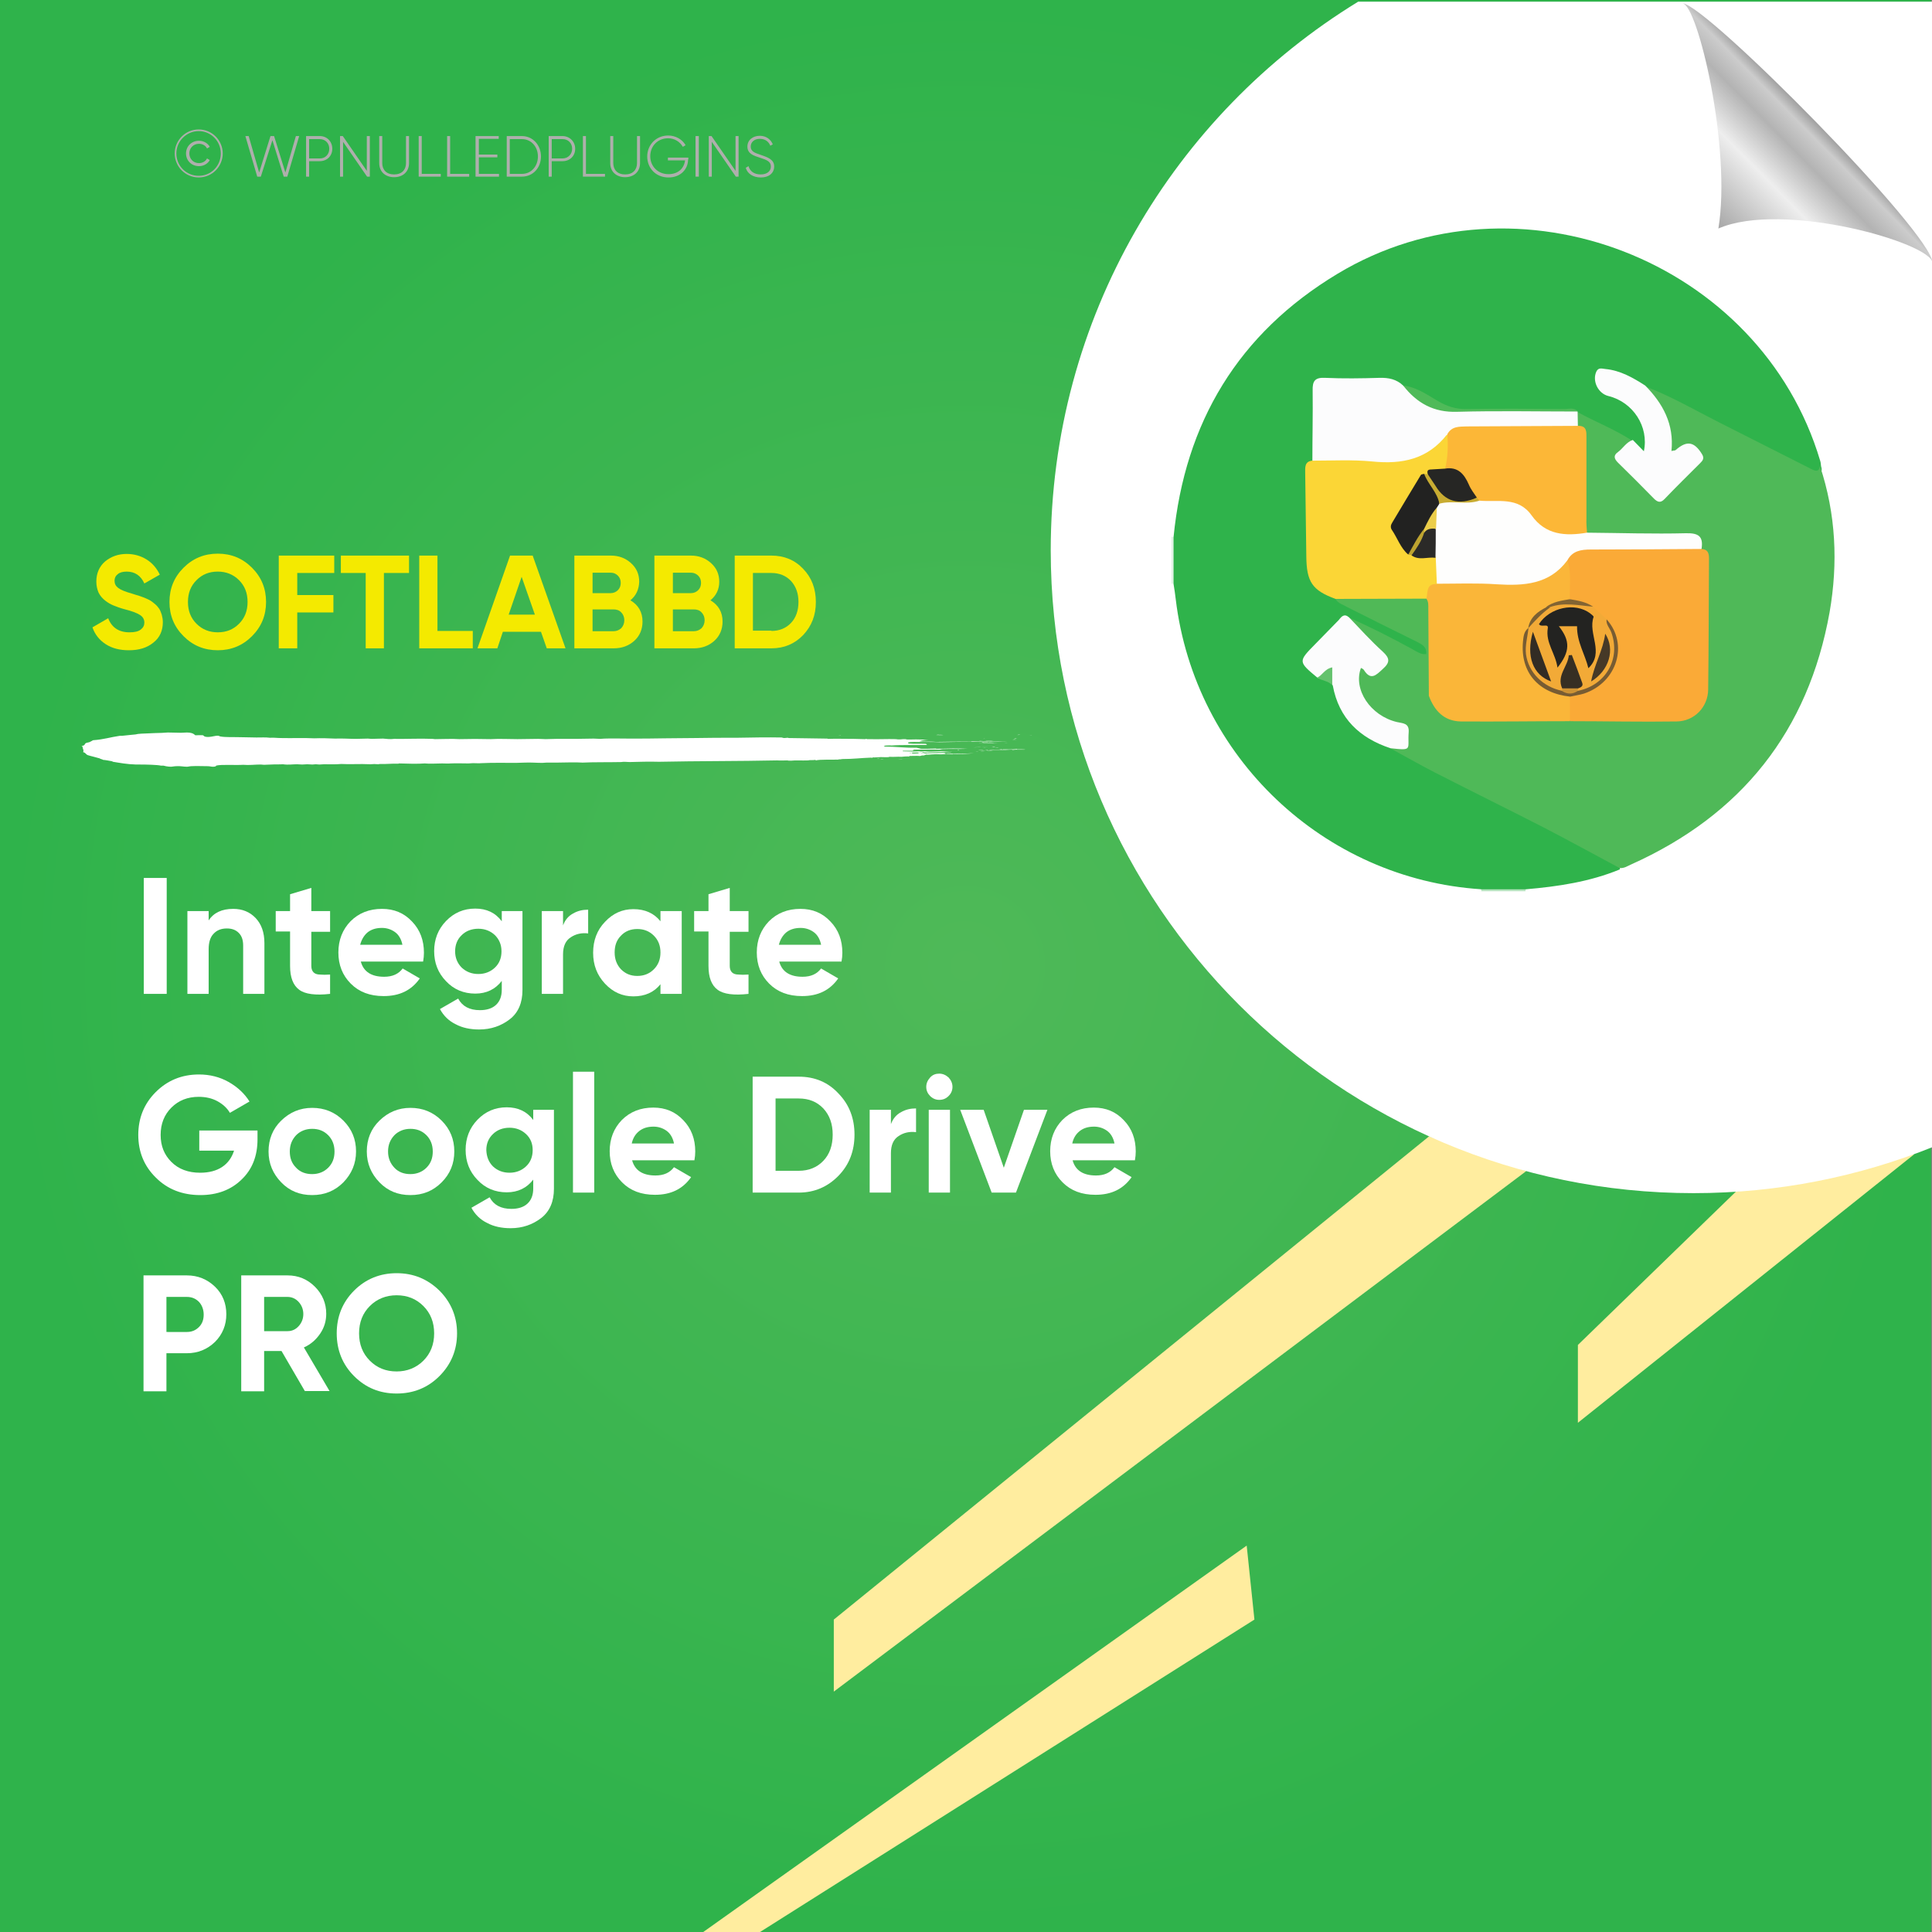
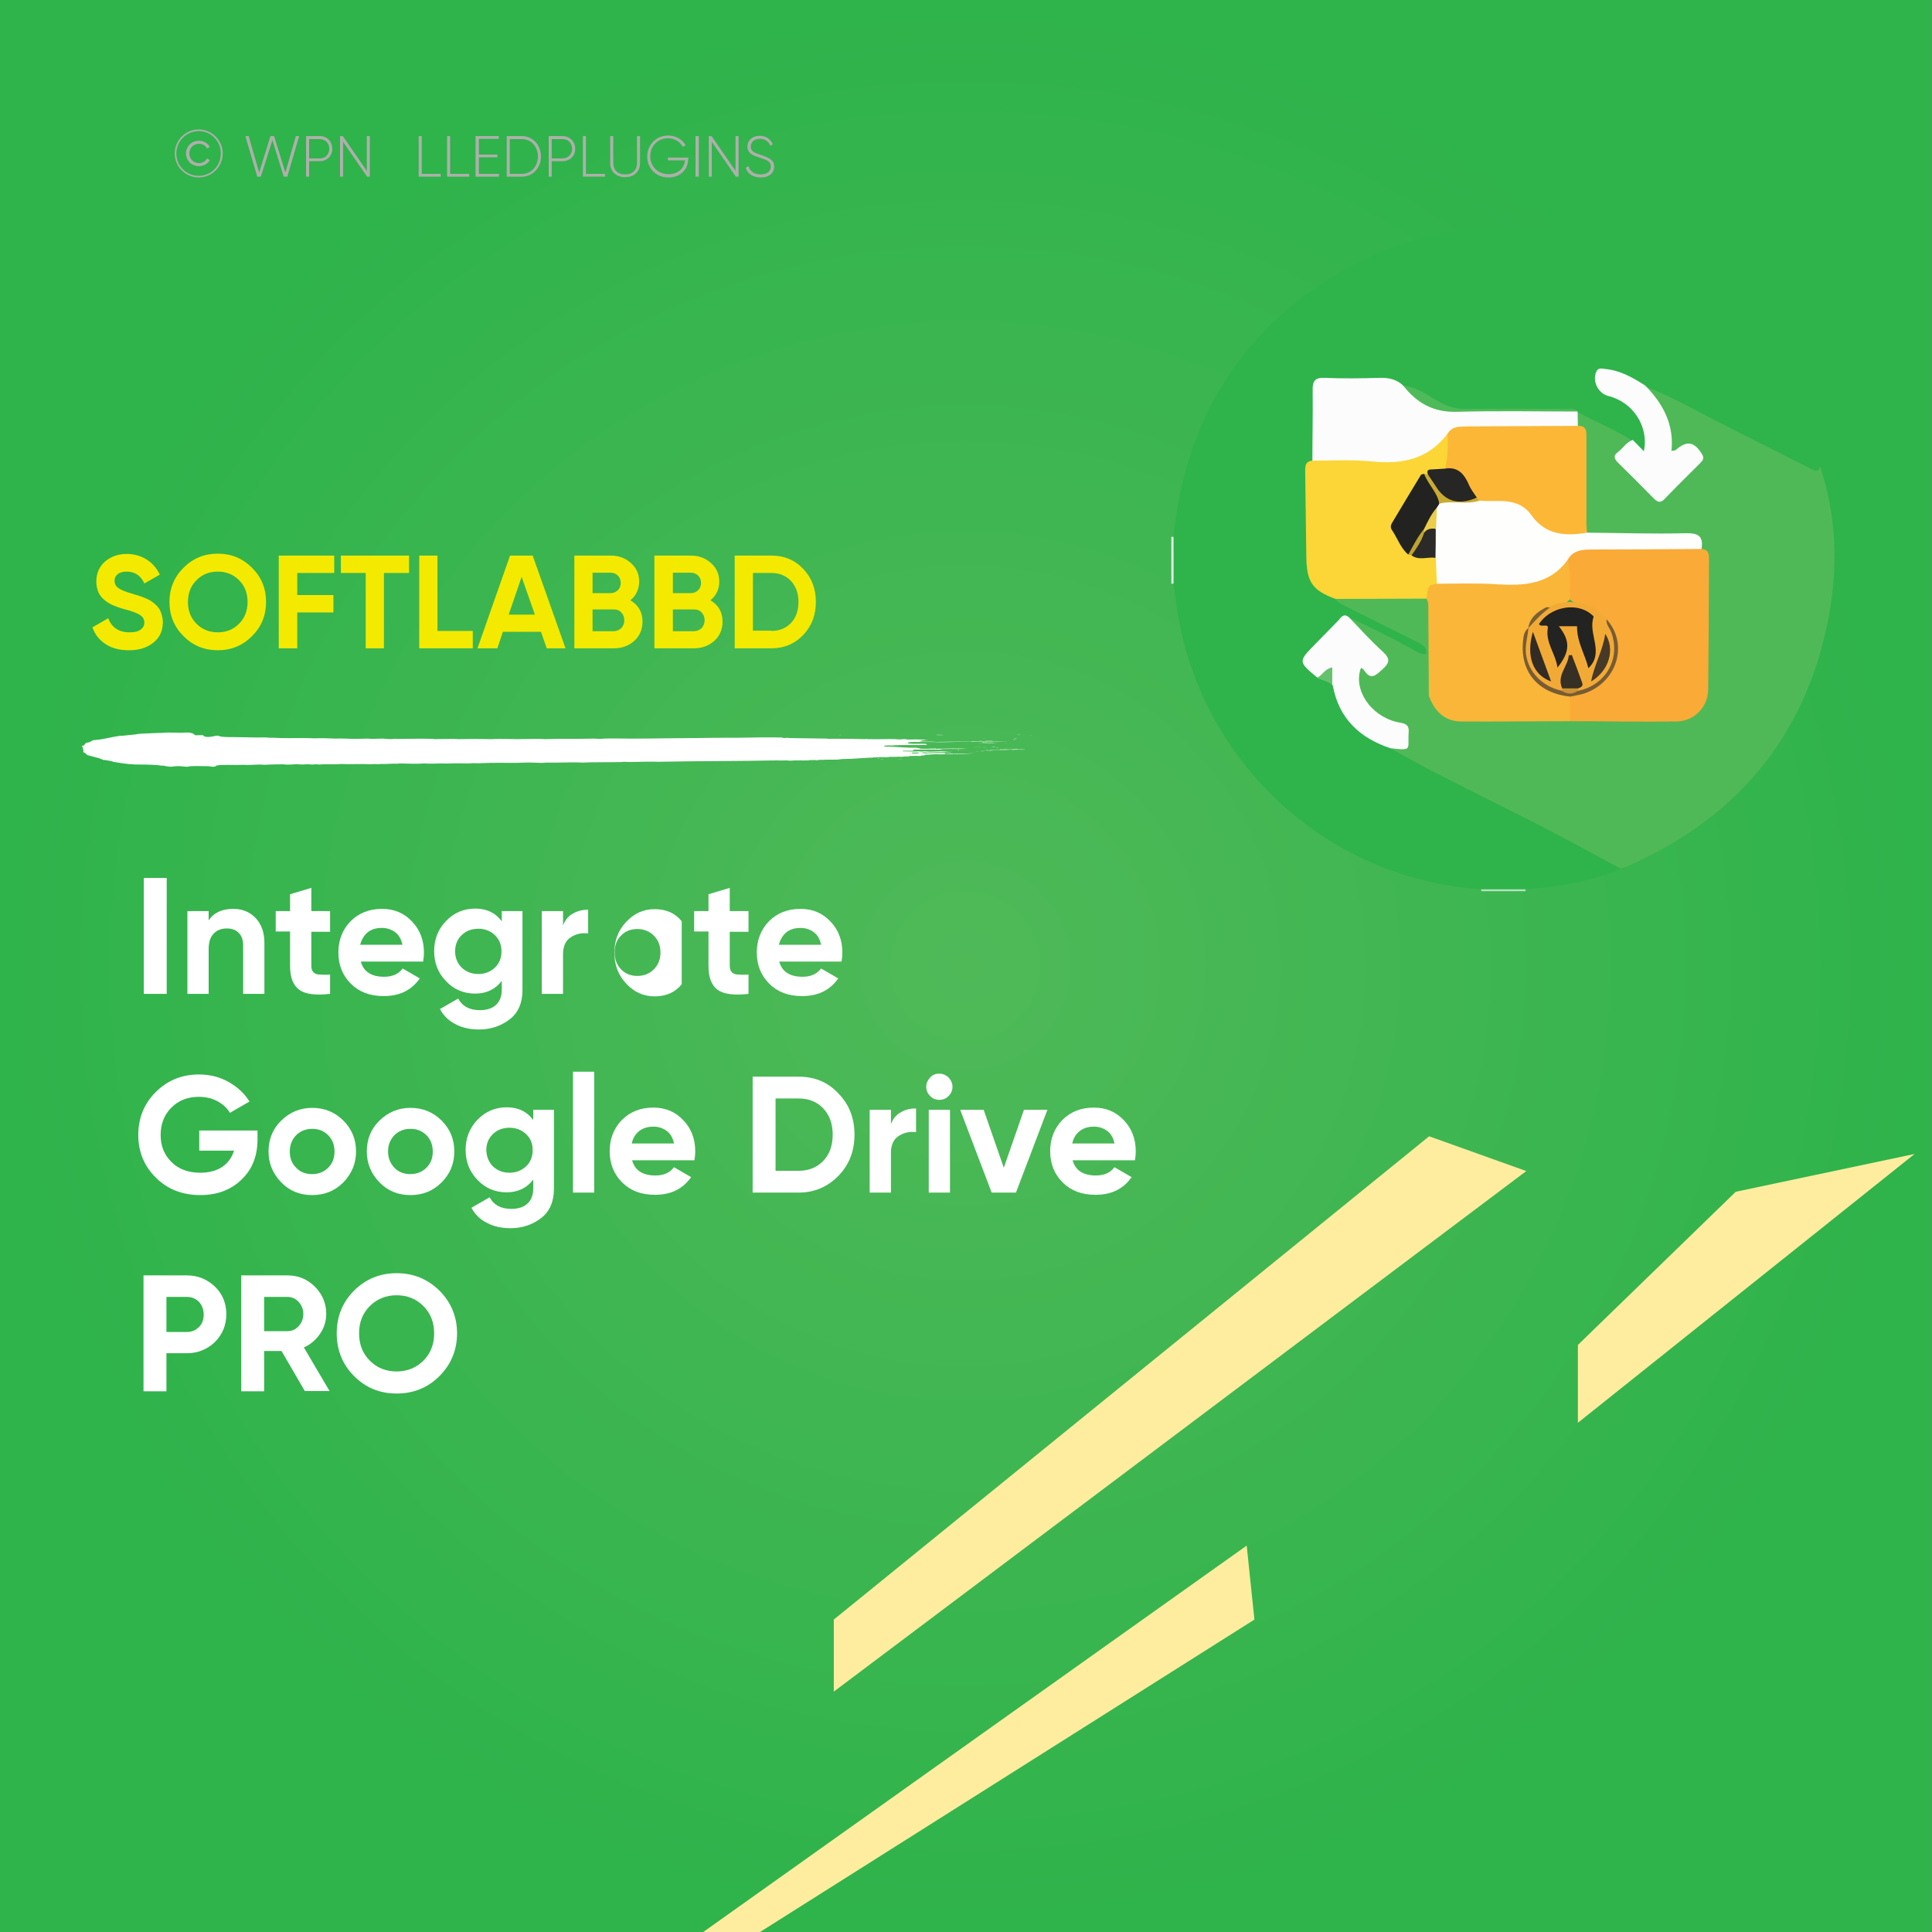
<svg xmlns="http://www.w3.org/2000/svg" version="1.1" id="Layer_1" x="0px" y="0px" viewBox="0 0 700 700" style="enable-background:new 0 0 700 700;" xml:space="preserve">
  <rect x="0" y="0" width="700" height="700" fill="#808080" stroke="none" />
  <style type="text/css">
	.st0{fill:url(#SVGID_1_);}
	.st1{fill:#FFED9F;}
	.st2{fill:#FFFFFF;}
	.st3{fill:none;}
	.st4{fill:#AEAFAC;}
	.st5{fill-rule:evenodd;clip-rule:evenodd;fill:#FFFFFF;}
	.st6{fill:url(#path4572_00000023258476466301652830000008930526400352342674_);}
	.st7{fill:#F4EA00;}
	.st8{fill:#E2F4E6;}
	.st9{fill:#B4E3BD;}
	.st10{fill:#2FB34B;}
	.st11{fill:#4FB958;}
	.st12{fill:#FBD636;}
	.st13{fill:#FCFCFD;}
	.st14{fill:#50B957;}
	.st15{fill:#4FBA59;}
	.st16{fill:#64C26D;}
	.st17{fill:#FAAA37;}
	.st18{fill:#FAB639;}
	.st19{fill:#FEFEFD;}
	.st20{fill:#FCB737;}
	.st21{fill:#222221;}
	.st22{fill:#262624;}
	.st23{fill:#2B2A28;}
	.st24{fill:#C8AC32;}
	.st25{fill:#BEA430;}
	.st26{fill:#F2AA37;}
	.st27{fill:#775C33;}
	.st28{fill:#826433;}
	.st29{fill:#7A6033;}
	.st30{fill:#EBCD4A;}
	.st31{fill:#232321;}
	.st32{fill:#362F23;}
	.st33{fill:#322C24;}
	.st34{fill:#463927;}
	.st35{fill:#CD9334;}
</style>
  <radialGradient id="SVGID_1_" cx="349.7" cy="150" r="350" gradientTransform="matrix(1 0 0 1 0 200)" gradientUnits="userSpaceOnUse">
    <stop offset="0" style="stop-color:#4FB958" />
    <stop offset="0.994" style="stop-color:#2FB34B" />
  </radialGradient>
  <rect x="-0.3" class="st0" width="700" height="700" />
  <g>
    <polygon class="st1" points="628.9,431.8 571.7,487.3 571.7,515.5 693.7,418.1  " />
    <polygon class="st1" points="517.8,411.7 302.1,586.8 302.1,612.9 553,424.3  " />
    <polygon class="st1" points="451.7,560 253.4,701 273.8,701 454.5,586.8  " />
  </g>
-   <path class="st2" d="M700.5,0.6H492.1c-66.8,40.9-111.4,114.6-111.4,198.8c0,128.6,104.3,232.9,232.9,232.9c30.7,0,60-6,86.9-16.8  V0.6z" />
  <g>
    <rect x="55.8" y="47.2" class="st3" width="304.9" height="46.6" />
    <path class="st4" d="M63.3,55.6c0-4.8,3.9-8.7,8.7-8.7s8.7,3.9,8.7,8.7s-3.9,8.7-8.7,8.7S63.3,60.4,63.3,55.6z M80,55.6   c0-4.5-3.6-8.1-8-8.1s-8.1,3.6-8.1,8.1s3.6,8.1,8.1,8.1S80,60.1,80,55.6z M67.4,55.6c0-2.6,2-4.6,4.7-4.6c1.7,0,3.2,0.9,3.9,2.2   l-1,0.6c-0.5-1.1-1.7-1.7-2.9-1.7c-2.1,0-3.5,1.6-3.5,3.5s1.4,3.5,3.5,3.5c1.2,0,2.4-0.6,2.9-1.7l1,0.6c-0.7,1.3-2.2,2.2-3.9,2.2   C69.4,60.2,67.4,58.2,67.4,55.6z" />
    <path class="st4" d="M88.9,49.3h1.2l3.8,13.2L98,49.3h1.3l4.1,13.2l3.8-13.2h1.2L104.1,64h-1.3l-4.1-13.2L94.5,64h-1.3L88.9,49.3z" />
    <path class="st4" d="M120.4,53.9c0,2.6-1.9,4.5-4.6,4.5H112V64h-1.1V49.3h5C118.5,49.3,120.4,51.3,120.4,53.9z M119.3,53.9   c0-2-1.4-3.5-3.5-3.5H112v7h3.9C117.9,57.4,119.3,55.9,119.3,53.9z" />
    <path class="st4" d="M134,49.3V64h-1l-8.7-12.6V64h-1.1V49.3h1l8.7,12.6V49.3H134z" />
-     <path class="st4" d="M137.4,59.1v-9.8h1.1v9.8c0,2.4,1.5,4.1,4.3,4.1s4.3-1.7,4.3-4.1v-9.8h1.1v9.8c0,3.1-2.2,5.1-5.4,5.1   S137.4,62.2,137.4,59.1z" />
    <path class="st4" d="M159.7,63v1h-8V49.3h1.1V63H159.7z" />
    <path class="st4" d="M170,63v1h-8V49.3h1.1V63H170z" />
    <path class="st4" d="M180.8,63v1h-8.5V49.3h8.4v1h-7.2V56h6.7v1h-6.7v6H180.8z" />
    <path class="st4" d="M196,56.7c0,4.1-2.9,7.3-6.9,7.3h-5.5V49.3h5.5C193.1,49.3,196,52.6,196,56.7z M194.9,56.7   c0-3.5-2.4-6.3-5.8-6.3h-4.4V63h4.4C192.5,63,194.9,60.2,194.9,56.7z" />
    <path class="st4" d="M208.4,53.9c0,2.6-1.9,4.5-4.6,4.5h-3.9V64h-1.1V49.3h5C206.4,49.3,208.4,51.3,208.4,53.9z M207.3,53.9   c0-2-1.4-3.5-3.5-3.5h-3.9v7h3.9C205.8,57.4,207.3,55.9,207.3,53.9z" />
    <path class="st4" d="M219.2,63v1h-8V49.3h1.1V63H219.2z" />
    <path class="st4" d="M221.1,59.1v-9.8h1.1v9.8c0,2.4,1.5,4.1,4.3,4.1s4.3-1.7,4.3-4.1v-9.8h1.1v9.8c0,3.1-2.2,5.1-5.4,5.1   S221.1,62.2,221.1,59.1z" />
    <path class="st4" d="M249.3,57.8c0,3.5-2.7,6.5-7.1,6.5c-4.6,0-7.7-3.4-7.7-7.6s3.2-7.6,7.6-7.6c2.7,0,5.1,1.4,6.3,3.5l-1,0.6   c-1-1.8-3-3.1-5.3-3.1c-3.9,0-6.5,2.9-6.5,6.5s2.7,6.5,6.6,6.5c3.6,0,5.7-2.2,6-5H242v-1h7.4v0.7H249.3z" />
    <path class="st4" d="M253.2,49.3V64H252V49.3H253.2z" />
    <path class="st4" d="M267.6,49.3V64h-1l-8.7-12.6V64h-1.1V49.3h1l8.7,12.6V49.3H267.6z" />
    <path class="st4" d="M270.2,60.8l1-0.6c0.5,1.8,2,3,4.4,3c2.5,0,3.7-1.3,3.7-2.9c0-1.8-1.6-2.4-3.8-3.1c-2.5-0.8-4.7-1.5-4.7-4.1   c0-2.4,2-3.9,4.5-3.9c2.4,0,4,1.4,4.7,3.1l-0.9,0.5c-0.5-1.3-1.7-2.5-3.8-2.5c-2,0-3.3,1.2-3.3,2.8c0,1.8,1.5,2.3,3.6,3   c2.6,0.9,4.9,1.7,4.9,4.2c0,2.4-1.9,4-4.8,4C272.8,64.3,270.8,62.9,270.2,60.8z" />
  </g>
  <g>
    <g>
      <g>
        <rect x="29.8" y="265.4" class="st3" width="344.1" height="12.3" />
        <path class="st5" d="M303.8,266.5c0.2,0,0.5-0.1,0.9-0.1C304.7,266.5,304.2,266.5,303.8,266.5z" />
        <path class="st5" d="M317.6,274.8c0.3,0,1.1-0.1,1,0C318.1,274.9,317.9,274.8,317.6,274.8z" />
        <path class="st5" d="M319,275c0.1-0.1,0.7,0,1.1,0C320.1,275.1,319.2,275,319,275z" />
        <path class="st5" d="M323.2,273.7c0.2,0,0.8-0.1,1.1,0C324.2,273.8,323.6,273.7,323.2,273.7z" />
        <path class="st5" d="M325.2,275.1c0.4-0.1,1-0.1,1.8-0.1C326.7,275.1,325.8,275,325.2,275.1z" />
        <path class="st5" d="M330.4,268.5c0.9,0,2.8-0.1,3.4,0C332.7,268.4,331.4,268.6,330.4,268.5z" />
        <path class="st5" d="M332.8,271.4c1.1-0.2,3.2,0,4.7-0.1c0.2,0.1-2.1,0-2.6,0.1c-0.3,0-0.6,0-0.9-0.1     C333.6,271.4,333.3,271.5,332.8,271.4z" />
        <path class="st5" d="M346.9,271.8c0-0.1,0.1-0.1,0.5-0.1c0.1,0,0.2,0.1,0.1,0.1C347.3,271.8,347.1,271.8,346.9,271.8z" />
        <path class="st5" d="M352.7,270.8c0.9-0.1,3-0.1,4.2,0c0.2,0,0.2-0.1,0.5-0.1c0.7,0,2.3,0,0.7,0     C356.2,270.8,354.8,270.7,352.7,270.8z" />
        <path class="st5" d="M353.4,272.3c0.2,0,0.6-0.1,1.1-0.1C354.3,272.3,353.6,272.3,353.4,272.3z" />
        <path class="st5" d="M354.8,268.4c0.2-0.1,0.9,0,1.4,0C355.9,268.4,355.2,268.4,354.8,268.4z" />
-         <path class="st5" d="M354.5,271.8c0.4-0.1,1.2-0.1,1.7-0.1C356.6,271.8,355.1,271.8,354.5,271.8z" />
        <path class="st5" d="M355.2,272.2c0.3-0.1,1.2-0.1,1.8-0.1C356.6,272.2,355.8,272.2,355.2,272.2z" />
        <path class="st5" d="M356.3,267.7c0.1-0.1,0.6-0.1,1.1-0.1C357.2,267.6,356.6,267.6,356.3,267.7z" />
        <path class="st5" d="M356.9,268.4c0.5-0.1,2.2-0.1,3,0C358.9,268.4,358.1,268.4,356.9,268.4z" />
        <path class="st5" d="M357.3,272.1c0.8-0.1,1.9,0,2.5,0C359.2,272.2,358.1,272.1,357.3,272.1z" />
        <path class="st5" d="M359.3,270.7c0.3-0.1,0.8-0.1,1.2-0.1C360.6,270.8,359.8,270.7,359.3,270.7z" />
        <path class="st5" d="M360.6,271c0.4-0.1,0.7,0,1.2,0C361.7,271.1,361,271,360.6,271z" />
        <path class="st5" d="M361.9,271.4c0.2-0.1,1.3-0.1,1,0.1c-0.3,0-0.3,0-0.3-0.1C362.3,271.4,362.3,271.4,361.9,271.4z" />
        <path class="st5" d="M365.1,269.1C364.3,269.2,363.1,269.1,365.1,269.1L365.1,269.1z" />
        <path class="st5" d="M366.7,268c0.6-0.1,1.2,0,1.9,0C368.2,268,367,268,366.7,268z" />
        <path class="st5" d="M367.2,267.8c-0.2-0.1,1-0.1,0.7,0C367.7,267.8,367.4,267.8,367.2,267.8z" />
        <path class="st5" d="M368.6,266.3c0.2-0.1,0.7-0.1,1.1-0.1C369.5,266.3,368.8,266.3,368.6,266.3z" />
        <path class="st5" d="M372.8,266.4C374,266.3,374.5,266.4,372.8,266.4L372.8,266.4z" />
        <path class="st5" d="M339.1,266.3c0.2,0,0.6-0.1,0.8-0.1c0.5,0.1,1.3,0,1.9,0.1C341,266.4,340.2,266.3,339.1,266.3z" />
        <path class="st5" d="M355.8,268.9c0.4,0,0.3,0.1,0.7,0c0,0-0.1,0.1-0.2,0.1c0.7,0,1.2,0,1.8,0c-0.1,0-0.2,0-0.2,0.1     c0.8-0.2,1.8,0.1,3.6,0c-1.7,0.2-5.4,0-6.9,0.1c0.2-0.1,1.5,0,1.7-0.1C356.4,269,355.5,269.1,355.8,268.9z" />
        <path class="st5" d="M357.4,271.7C357.5,271.7,357.5,271.7,357.4,271.7c0.1-0.1,0.7,0,0.8,0C357.9,271.8,356,271.8,357.4,271.7z" />
        <path class="st5" d="M368.5,271.4v0.1c1,0,2.5,0,3.1,0.1c-1.1,0.1-3.5-0.1-4.4,0.1c-0.2,0-0.5,0-0.7-0.1c-2.6,0.2-5.5,0-8.3,0.1     c1.2-0.3,4,0.1,5.4-0.2c0.2,0,0,0-0.2,0C364.8,271.5,366.9,271.6,368.5,271.4z" />
        <path class="st5" d="M367.5,267.6c0.2-0.1,0.7-0.1,0.9-0.1C368.6,267.5,367.8,267.7,367.5,267.6z" />
        <path class="st5" d="M67.7,265.4c-0.7,0-1.4,0.1-2.1,0.1c-1.6,0-3.1-0.1-4.8-0.1c-1.5,0.1-2.8,0.2-4.4,0.2     c-1.1,0-1.5,0.1-2.3,0.1c-2.2,0.1-4,0.1-5,0.4c-1.6,0.2-3.5,0.3-4.9,0.5c-0.2,0-0.7,0-0.8,0c-3.5,0.5-5.6,1.3-9.7,1.6     c-0.4,0.2-0.6,0.4-1.3,0.7c-0.3,0.1-1,0.2-1.2,0.3c-0.8,0.4-0.1,0.8-1.6,1.1c-0.1,0.1,0.2,0.1,0.3,0.2c0,0.7,0.6,1.4,0.2,2     c1.1,0.3,0.8,0.7,1.7,1.1c0.5,0.2,1.5,0.4,2.2,0.6s1.5,0.4,2.2,0.6c0,0.2,1,0.3,1.1,0.5c1.2,0.1,2,0.3,3.2,0.5     c0.1,0.1,0.4,0.1,0.4,0.2c2.5,0.4,5,0.9,8.4,1c0.3,0,1,0,1.3,0c2.5,0,6.4,0.1,7.7,0.4c0.5,0,0.4,0,0.9,0c0.3,0.1,1.6,0.4,2.8,0.4     c0.4,0,1.1-0.2,2-0.2c1.3-0.1,2.5,0.2,3.7,0.2c0.5,0,1.1-0.2,1.7-0.2c1.5-0.1,4.5,0,5.7,0c1,0,1.3,0.2,2.1,0.2     c0.7,0,1.2-0.2,1.1-0.4c1.9-0.5,6.8-0.1,9.8-0.3c2.2,0.2,4.2-0.1,6.3-0.1c0.4,0,0.9,0.1,1.3,0.1c0.7,0,1.7-0.1,2.6-0.1     c1.6-0.1,2.9,0,4.2-0.1c2,0.3,3.4,0,5.1,0c0.6,0,1.2,0.1,1.9,0.1c0.6,0,1.2-0.1,1.8-0.1c0.6,0,1.3,0.1,1.9,0.1     c0.5,0,0.8-0.1,1.2-0.1c0.5,0,0.8,0.1,1.3,0.1c0.6,0,1.1-0.1,1.7-0.1c2,0,4.2,0.1,6.2-0.1c3.5,0.2,6.5-0.1,10.6,0.1     c1-0.1,1.8-0.1,2.9,0c0.2,0,0.2-0.1,0.6-0.1c2.1,0.1,4.4-0.2,6.6-0.1c0.1,0,0.2-0.1,0.3-0.1c3,0.1,6.9,0.2,9.3,0     c1.9,0.2,4,0,6.3,0c1.1,0,2.1,0.1,3.1,0c2-0.1,4.6,0,6.4,0c0.6,0,1.1-0.1,1.7-0.1c1,0,2.1,0.1,3.1,0c4.1-0.2,8.8-0.1,12.4-0.1     c1.1,0,2.1-0.1,3.3-0.1c2.1-0.1,4.2,0.1,6.3,0.1c0.5,0,1-0.1,1.5-0.1c1.2,0,2.4,0,3.7,0c3.2,0,6.4-0.2,9.4,0     c3.9-0.2,9.5-0.1,14-0.2c1-0.2,2,0,3,0c3.2-0.1,7.3-0.2,10.7-0.1c14.1-0.3,28.8-0.2,42.8-0.5c1.1,0.1,2.8,0,3.7,0     c0.2,0.1,0.8,0.1,1.3,0.1c1.7-0.2,3.9,0,6.2-0.1c0.6-0.2,1.9,0,2.7-0.2c0.4,0.1-0.5,0.1,0.1,0.2c1.4-0.4,6.3-0.2,8.4-0.3     c-0.2,0-0.2-0.1,0-0.1c0.5,0.1,0.8-0.1,1.4-0.1c3.9,0,6.7-0.4,10.1-0.5c0.4,0,1.5,0.2,1.9,0.1c-0.6,0-1.4,0-1.3-0.2     c1,0,2.3,0,3-0.1c1.2,0,1.9,0.1,3,0c0.3,0-0.3-0.2,0.3-0.1c1.7,0.1,2.6-0.1,4.2,0c0.5-0.1,2.3-0.2,2.9-0.1     c0.5-0.1-0.6-0.1-0.1-0.2c1.4,0,2.7-0.1,4,0c0.3-0.1,0.5-0.2,1.1-0.2c0.4,0-0.1,0.1,0.4,0.1c0.5-0.1-0.4-0.1-0.3-0.2     c0.7,0,0.6-0.1,0.9-0.2c1,0.1,1.7-0.1,2.6-0.1c0.9-0.1,2,0,2.9,0c0.8,0,1.1-0.1,2-0.1c0.7,0,1.3,0.1,2.1,0.1     c0.4,0-0.3-0.1,0.3-0.1c2.7,0,5.5-0.1,7.5-0.3c-3.1,0.2-5.4,0-8.1,0.2c-0.4-0.1-1.2,0.1-1.6-0.1c-0.2,0.1,0.4,0.1-0.2,0.1     c-0.2,0-0.3,0-0.6,0c0.4-0.2-0.2-0.2-0.4-0.3c-2.3,0-4.1,0.1-6.2,0.1c-0.4,0,0.3,0.1-0.2,0.1c-0.8,0-1.4,0-2.3,0     c-0.3-0.1-0.9-0.2-0.6-0.3c2.7,0,6.4-0.2,9.6-0.2c1,0,2,0.1,2.6-0.1c-1.4,0.1-2.6-0.2-3.9-0.2c-1.6,0-3.4,0.2-5,0.1     c-0.4,0-0.6-0.1-1-0.1c-0.3,0-0.9,0.1-1.2,0.1c-0.4,0-0.4-0.1-0.7-0.1c-0.7,0-1.2,0.1-2,0.1c-1.3,0-2.5-0.1-3.9-0.1     c-0.3-0.1-0.1-0.2,0.2-0.2c1.6,0,1.9,0,3.6,0c-0.2,0-0.3,0-0.3-0.1c0.5,0,0.7,0,1.1,0c-1.2,0-1.1-0.2-0.7-0.3     c3.1,0,6.9-0.1,9.4,0c0.3-0.1,0.5-0.1,0.9-0.2c2.9-0.1,6.1,0,9.1-0.1c-3.5-0.2-7.2-0.1-11.2,0c-0.2,0,0-0.1-0.4-0.1     c-1.7,0.1-3.8,0.1-5.1,0.1c-0.6-0.1-1.2-0.3-1.7-0.4c-4.3,0.1-7.4-0.4-11.5-0.4c0-0.1-0.3-0.1-0.4-0.2c0.3-0.1,0.5-0.2,0.9-0.2     c0.7,0,1.4-0.1,1.9,0c3.4-0.3,8.3-0.1,12.6-0.2c0.5-0.1,0.1-0.3-0.2-0.4c-2.1-0.1-3.9,0.1-6.1-0.1c-0.8-0.4,0-0.6,1.7-0.6     c2.8,0,7.6,0,9.4,0.1c8.2-0.2,16.3-0.1,24.8-0.3c-4.7-0.1-9,0.1-13.2,0c0,0.1-0.1,0.1-0.5,0.1c-4.1,0-8.7,0-12.3,0.1     c-1.5-0.2-4.4,0-6-0.2c0.4-0.3,1.6-0.5,3.2-0.6c-1.6,0-3.1-0.1-4.5-0.1c-1.1,0-3,0.1-3.6,0c-0.1,0,0.1-0.1-0.1-0.1     c0.5,0-0.8,0-0.9,0c-0.6,0-0.5,0.1-1.2,0.1c-0.9,0-0.9,0-1.5-0.1c-3.2-0.1-6.3,0.1-9.4,0c-0.3,0-1,0-1,0c-0.3,0,0-0.1-0.4-0.1     c-0.2,0-0.1,0.1-0.5,0.1c-1.2,0-2.6-0.1-3.9-0.1c-3.1,0-6.8-0.1-9.3,0c-0.6,0,0.2-0.1-0.6-0.1c-4.3-0.1-9-0.1-13.6-0.2     c-0.4,0-0.1-0.1-0.6-0.1c-0.6,0-0.5,0.1-1.1,0.1c-0.4,0-0.7-0.1-0.9-0.2c-5.3-0.1-10.8,0-16.3,0.1c-5.1,0-10.3,0-15.1,0.1     c-3.8,0-7.5,0.1-10.9,0.1c-4.6,0.1-8.6,0.1-12.9,0.1c-3.1,0-6.5-0.1-9.1,0c-0.5,0-1,0.1-1.5,0.1c-0.8,0-1.6-0.1-2.4-0.1     c-2.1,0-4.3,0.1-6.5,0.1c-2.4,0-4.7,0-7,0c-1.3,0-2.6,0.1-3.9,0.1c-0.9,0-1.8-0.1-2.7-0.1c-2.5,0-5.1,0.1-7.5,0.1     c-3.2,0-6.5-0.2-9.7,0c-3.6-0.1-7.9-0.1-11.4,0c-2.8-0.2-5.7,0-8.8,0c-0.3,0-0.6-0.1-0.9-0.1c-4.8-0.2-10.1,0.1-13.9,0     c-1.5,0.2-2.7,0-4-0.1c-1.5,0-2.8,0.1-4.2,0.1c-0.5,0-0.9-0.1-1.3-0.1c-1.4,0-2.8,0.1-4.4,0.1c-2.3,0-4.8-0.2-7.5-0.1     c-2.1-0.1-5.1-0.2-7.5-0.1c-4-0.2-8,0-12.1-0.1c-1.4,0-2.6-0.2-4-0.1c-1.4-0.2-3.2-0.1-4.9-0.1c-1.7,0-3.6-0.1-5.4-0.1     c-2.6-0.1-5.8,0.1-7.8-0.3c-0.9-0.7-2.6,0.3-4.7,0.2c-1.1-0.1-1-0.3-1.4-0.6c-1-0.1-1.9,0-2.8,0C70,265.7,69.2,265.4,67.7,265.4z      M330,272.8c0,0,0,0.1,0.1,0.1C329.8,273,329.1,272.8,330,272.8z M330.3,272.7c1.2,0,3-0.1,3.9,0c0.2,0-0.2-0.2,0.2-0.2     c0.5,0.1,1.2,0.1,2.1,0.1c0.1,0.2-1.8,0.1-1.8,0.3c-0.7,0-1,0-1.4,0.1c-1.4-0.1-1.8,0.1-2.8,0     C330.7,272.8,330.2,272.9,330.3,272.7z" />
      </g>
    </g>
  </g>
  <linearGradient id="path4572_00000032607364606994597430000004842788069617490073_" gradientUnits="userSpaceOnUse" x1="99.627" y1="-98.468" x2="99.701" y2="-98.545" gradientTransform="matrix(-474.815 0 0 -493.443 47963.023 -48544.125)">
    <stop offset="0" style="stop-color:#999999" />
    <stop offset="0.101" style="stop-color:#CCCCCC" />
    <stop offset="0.262" style="stop-color:#B3B3B3" />
    <stop offset="0.543" style="stop-color:#EEEEEE" />
    <stop offset="1" style="stop-color:#AAAAAA" />
  </linearGradient>
-   <path id="path4572" style="fill:url(#path4572_00000032607364606994597430000004842788069617490073_);" d="M609.6,1.2  c8.5,0.3,90.8,83.5,90.6,94.1c-0.1-7.2-54.2-22.7-77.6-12.5C627.4,54,615.2,1.8,609.6,1.2L609.6,1.2z" />
  <g>
    <rect x="48.2" y="318.1" class="st3" width="489.9" height="262.8" />
    <path class="st2" d="M52.1,318.1h8.3v42h-8.3V318.1z" />
    <path class="st2" d="M84.5,329.3c3.3,0,6,1.1,8.1,3.3c2.1,2.2,3.2,5.2,3.2,9.1v18.4h-7.7v-17.5c0-2-0.5-3.5-1.6-4.6   c-1.1-1.1-2.5-1.6-4.3-1.6c-2,0-3.6,0.6-4.8,1.9c-1.2,1.2-1.8,3.1-1.8,5.6v16.2h-7.7v-30h7.7v3.4C77.4,330.7,80.4,329.3,84.5,329.3   z" />
    <path class="st2" d="M119.6,337.6h-6.8V350c0,1,0.3,1.8,0.8,2.3c0.5,0.5,1.3,0.8,2.3,0.8c1,0.1,2.2,0.1,3.7,0v7   c-5.3,0.6-9.1,0.1-11.2-1.5c-2.2-1.6-3.3-4.5-3.3-8.6v-12.5h-5.2v-7.4h5.2v-6.1l7.7-2.3v8.4h6.8V337.6z" />
    <path class="st2" d="M130.7,348.3c1,3.8,3.9,5.6,8.5,5.6c3,0,5.2-1,6.7-3l6.2,3.6c-3,4.3-7.3,6.4-13.1,6.4c-5,0-8.9-1.5-11.9-4.5   s-4.5-6.8-4.5-11.3c0-4.5,1.5-8.3,4.4-11.3c3-3,6.8-4.5,11.4-4.5c4.4,0,8,1.5,10.9,4.6c2.9,3,4.3,6.8,4.3,11.3c0,1-0.1,2.1-0.3,3.2   H130.7z M130.5,342.3h15.3c-0.4-2-1.3-3.6-2.7-4.6c-1.4-1-3-1.5-4.7-1.5c-2.1,0-3.8,0.5-5.2,1.6C131.9,338.9,131,340.4,130.5,342.3   z" />
    <path class="st2" d="M181.7,330.1h7.6v28.6c0,4.6-1.5,8.2-4.6,10.6c-3.1,2.4-6.8,3.7-11.1,3.7c-3.2,0-6.1-0.6-8.5-1.9   c-2.5-1.2-4.4-3.1-5.7-5.5l6.6-3.8c1.5,2.8,4.1,4.2,7.9,4.2c2.4,0,4.4-0.6,5.8-1.9c1.4-1.3,2.1-3.1,2.1-5.5v-3.2   c-2.3,3-5.5,4.6-9.6,4.6c-4.2,0-7.8-1.5-10.6-4.5c-2.9-3-4.3-6.6-4.3-10.9c0-4.2,1.4-7.9,4.3-10.9c2.9-3,6.4-4.5,10.6-4.5   c4.1,0,7.3,1.5,9.6,4.6V330.1z M167.3,350.6c1.6,1.5,3.6,2.3,6,2.3c2.4,0,4.4-0.8,6-2.3c1.6-1.5,2.4-3.5,2.4-5.9   c0-2.4-0.8-4.3-2.4-5.9c-1.6-1.5-3.6-2.3-6-2.3c-2.4,0-4.5,0.8-6,2.3c-1.6,1.5-2.4,3.5-2.4,5.9C164.9,347,165.7,349,167.3,350.6z" />
    <path class="st2" d="M204,335.3c0.7-1.9,1.9-3.4,3.6-4.3c1.7-1,3.5-1.4,5.5-1.4v8.6c-2.4-0.3-4.5,0.2-6.3,1.4   c-1.9,1.2-2.8,3.3-2.8,6.2v14.3h-7.7v-30h7.7V335.3z" />
-     <path class="st2" d="M239.3,330.1h7.7v30h-7.7v-3.5c-2.3,2.9-5.6,4.4-9.8,4.4c-4,0-7.4-1.5-10.3-4.6c-2.9-3.1-4.3-6.8-4.3-11.2   s1.4-8.2,4.3-11.2c2.9-3.1,6.3-4.6,10.3-4.6c4.2,0,7.5,1.5,9.8,4.4V330.1z M225,351.2c1.6,1.6,3.5,2.4,5.9,2.4s4.4-0.8,6-2.4   c1.6-1.6,2.4-3.6,2.4-6.1c0-2.5-0.8-4.5-2.4-6.1c-1.6-1.6-3.6-2.4-6-2.4s-4.4,0.8-5.9,2.4c-1.6,1.6-2.3,3.6-2.3,6.1   C222.7,347.6,223.5,349.6,225,351.2z" />
+     <path class="st2" d="M239.3,330.1h7.7v30v-3.5c-2.3,2.9-5.6,4.4-9.8,4.4c-4,0-7.4-1.5-10.3-4.6c-2.9-3.1-4.3-6.8-4.3-11.2   s1.4-8.2,4.3-11.2c2.9-3.1,6.3-4.6,10.3-4.6c4.2,0,7.5,1.5,9.8,4.4V330.1z M225,351.2c1.6,1.6,3.5,2.4,5.9,2.4s4.4-0.8,6-2.4   c1.6-1.6,2.4-3.6,2.4-6.1c0-2.5-0.8-4.5-2.4-6.1c-1.6-1.6-3.6-2.4-6-2.4s-4.4,0.8-5.9,2.4c-1.6,1.6-2.3,3.6-2.3,6.1   C222.7,347.6,223.5,349.6,225,351.2z" />
    <path class="st2" d="M271.2,337.6h-6.8V350c0,1,0.3,1.8,0.8,2.3c0.5,0.5,1.3,0.8,2.3,0.8c1,0.1,2.2,0.1,3.7,0v7   c-5.3,0.6-9.1,0.1-11.2-1.5c-2.2-1.6-3.3-4.5-3.3-8.6v-12.5h-5.2v-7.4h5.2v-6.1l7.7-2.3v8.4h6.8V337.6z" />
    <path class="st2" d="M282.3,348.3c1,3.8,3.9,5.6,8.5,5.6c3,0,5.2-1,6.7-3l6.2,3.6c-3,4.3-7.3,6.4-13.1,6.4c-5,0-8.9-1.5-11.9-4.5   s-4.5-6.8-4.5-11.3c0-4.5,1.5-8.3,4.4-11.3c3-3,6.8-4.5,11.4-4.5c4.4,0,8,1.5,10.9,4.6c2.9,3,4.3,6.8,4.3,11.3c0,1-0.1,2.1-0.3,3.2   H282.3z M282.2,342.3h15.3c-0.4-2-1.3-3.6-2.7-4.6c-1.4-1-3-1.5-4.7-1.5c-2.1,0-3.8,0.5-5.2,1.6   C283.6,338.9,282.7,340.4,282.2,342.3z" />
    <path class="st2" d="M93.3,409.6v3.2c0,6-1.9,10.9-5.8,14.6c-3.8,3.7-8.8,5.6-14.9,5.6c-6.5,0-11.9-2.1-16.1-6.3   c-4.3-4.2-6.4-9.4-6.4-15.5c0-6.1,2.1-11.3,6.3-15.5c4.2-4.2,9.4-6.4,15.7-6.4c3.9,0,7.5,0.9,10.7,2.7c3.2,1.8,5.8,4.2,7.6,7.1   l-7.1,4.1c-1-1.7-2.5-3.1-4.5-4.2c-2-1.1-4.3-1.6-6.8-1.6c-4,0-7.3,1.3-9.9,3.9c-2.6,2.6-3.9,5.9-3.9,9.9c0,4,1.3,7.2,3.9,9.8   c2.6,2.6,6.1,3.9,10.4,3.9c3.2,0,5.9-0.7,8-2.1c2.1-1.4,3.5-3.4,4.3-5.9H72.2v-7.3H93.3z" />
    <path class="st2" d="M124.4,428.4c-3.1,3.1-6.8,4.6-11.3,4.6s-8.2-1.5-11.2-4.6s-4.6-6.8-4.6-11.2s1.5-8.2,4.6-11.2   s6.8-4.6,11.2-4.6s8.2,1.5,11.3,4.6c3.1,3.1,4.6,6.8,4.6,11.2S127.4,425.3,124.4,428.4z M107.3,423.1c1.5,1.6,3.5,2.3,5.8,2.3   c2.3,0,4.3-0.8,5.8-2.3c1.6-1.6,2.3-3.5,2.3-5.9s-0.8-4.4-2.3-5.9c-1.6-1.6-3.5-2.3-5.8-2.3c-2.3,0-4.3,0.8-5.8,2.3   c-1.5,1.6-2.3,3.5-2.3,5.9S105.7,421.5,107.3,423.1z" />
    <path class="st2" d="M160,428.4c-3.1,3.1-6.8,4.6-11.3,4.6s-8.2-1.5-11.2-4.6s-4.6-6.8-4.6-11.2s1.5-8.2,4.6-11.2s6.8-4.6,11.2-4.6   s8.2,1.5,11.3,4.6c3.1,3.1,4.6,6.8,4.6,11.2S163.1,425.3,160,428.4z M142.9,423.1c1.5,1.6,3.5,2.3,5.8,2.3c2.3,0,4.3-0.8,5.8-2.3   c1.6-1.6,2.3-3.5,2.3-5.9s-0.8-4.4-2.3-5.9c-1.6-1.6-3.5-2.3-5.8-2.3c-2.3,0-4.3,0.8-5.8,2.3c-1.5,1.6-2.3,3.5-2.3,5.9   S141.4,421.5,142.9,423.1z" />
    <path class="st2" d="M193.1,402.1h7.6v28.6c0,4.6-1.5,8.2-4.6,10.6c-3.1,2.4-6.8,3.7-11.1,3.7c-3.2,0-6.1-0.6-8.5-1.9   c-2.5-1.2-4.4-3.1-5.7-5.5l6.6-3.8c1.5,2.8,4.1,4.2,7.9,4.2c2.4,0,4.4-0.6,5.8-1.9c1.4-1.3,2.1-3.1,2.1-5.5v-3.2   c-2.3,3-5.5,4.6-9.6,4.6c-4.2,0-7.8-1.5-10.6-4.5c-2.9-3-4.3-6.6-4.3-10.9c0-4.2,1.4-7.9,4.3-10.9c2.9-3,6.4-4.5,10.6-4.5   c4.1,0,7.3,1.5,9.6,4.6V402.1z M178.6,422.6c1.6,1.5,3.6,2.3,6,2.3c2.4,0,4.4-0.8,6-2.3c1.6-1.5,2.4-3.5,2.4-5.9   c0-2.4-0.8-4.3-2.4-5.8c-1.6-1.5-3.6-2.3-6-2.3c-2.4,0-4.5,0.8-6,2.3c-1.6,1.5-2.4,3.5-2.4,5.8C176.3,419,177,421,178.6,422.6z" />
    <path class="st2" d="M207.6,432.1v-43.8h7.7v43.8H207.6z" />
    <path class="st2" d="M229,420.3c1,3.8,3.9,5.6,8.5,5.6c3,0,5.2-1,6.7-3l6.2,3.6c-3,4.3-7.3,6.4-13.1,6.4c-5,0-8.9-1.5-11.9-4.5   s-4.5-6.8-4.5-11.3c0-4.5,1.5-8.3,4.4-11.3c3-3,6.8-4.5,11.4-4.5c4.4,0,8,1.5,10.9,4.6c2.9,3,4.3,6.8,4.3,11.3c0,1-0.1,2.1-0.3,3.2   H229z M228.9,414.3h15.3c-0.4-2-1.3-3.6-2.7-4.6c-1.4-1-3-1.5-4.7-1.5c-2.1,0-3.8,0.5-5.2,1.6C230.2,410.9,229.3,412.4,228.9,414.3   z" />
    <path class="st2" d="M289.4,390.1c5.8,0,10.6,2,14.4,6.1c3.9,4,5.8,9,5.8,14.9c0,5.9-1.9,10.9-5.8,14.9c-3.9,4-8.7,6.1-14.4,6.1   h-16.7v-42H289.4z M289.4,424.2c3.6,0,6.6-1.2,8.9-3.6c2.3-2.4,3.4-5.6,3.4-9.5c0-3.9-1.1-7-3.4-9.5c-2.3-2.4-5.2-3.6-8.9-3.6H281   v26.2H289.4z" />
    <path class="st2" d="M322.8,407.3c0.7-1.9,1.9-3.4,3.6-4.3c1.7-1,3.5-1.4,5.5-1.4v8.6c-2.4-0.3-4.5,0.2-6.3,1.4   c-1.9,1.2-2.8,3.3-2.8,6.2v14.3h-7.7v-30h7.7V407.3z" />
    <path class="st2" d="M340.3,398.5c-1.3,0-2.4-0.5-3.3-1.4c-0.9-0.9-1.4-2-1.4-3.3s0.5-2.4,1.4-3.4c0.9-1,2-1.4,3.3-1.4   c1.3,0,2.4,0.5,3.4,1.4c0.9,1,1.4,2.1,1.4,3.4s-0.5,2.4-1.4,3.3C342.7,398.1,341.6,398.5,340.3,398.5z M336.5,432.1v-30h7.7v30   H336.5z" />
    <path class="st2" d="M371,402.1h8.5l-11.4,30h-8.8l-11.4-30h8.5l7.3,21L371,402.1z" />
    <path class="st2" d="M388.6,420.3c1,3.8,3.9,5.6,8.5,5.6c3,0,5.2-1,6.7-3l6.2,3.6c-3,4.3-7.3,6.4-13.1,6.4c-5,0-8.9-1.5-11.9-4.5   s-4.5-6.8-4.5-11.3c0-4.5,1.5-8.3,4.4-11.3c3-3,6.8-4.5,11.4-4.5c4.4,0,8,1.5,10.9,4.6c2.9,3,4.3,6.8,4.3,11.3c0,1-0.1,2.1-0.3,3.2   H388.6z M388.5,414.3h15.3c-0.4-2-1.3-3.6-2.7-4.6c-1.4-1-3-1.5-4.7-1.5c-2.1,0-3.8,0.5-5.2,1.6   C389.8,410.9,388.9,412.4,388.5,414.3z" />
    <path class="st2" d="M67.7,462.1c4,0,7.4,1.4,10.2,4.1c2.8,2.7,4.1,6.1,4.1,10s-1.4,7.3-4.1,10c-2.8,2.7-6.2,4.1-10.2,4.1h-7.4   v13.8h-8.3v-42H67.7z M67.7,482.6c1.8,0,3.2-0.6,4.4-1.8c1.2-1.2,1.7-2.7,1.7-4.5c0-1.8-0.6-3.4-1.7-4.6c-1.2-1.2-2.6-1.8-4.4-1.8   h-7.4v12.7H67.7z" />
    <path class="st2" d="M110.5,504.1l-8.5-14.6h-6.3v14.6h-8.3v-42h16.8c3.9,0,7.2,1.4,9.9,4.1c2.7,2.7,4.1,6,4.1,9.8   c0,2.6-0.7,5-2.2,7.2c-1.5,2.2-3.4,3.9-5.9,5l9.3,15.8H110.5z M95.7,469.9v12.4h8.5c1.6,0,2.9-0.6,4-1.8c1.1-1.2,1.7-2.7,1.7-4.4   c0-1.7-0.6-3.2-1.7-4.4c-1.1-1.2-2.5-1.8-4-1.8H95.7z" />
    <path class="st2" d="M159.2,498.6c-4.2,4.2-9.4,6.3-15.5,6.3c-6.1,0-11.2-2.1-15.4-6.3c-4.2-4.2-6.3-9.4-6.3-15.5   s2.1-11.3,6.3-15.5c4.2-4.2,9.4-6.3,15.4-6.3c6.1,0,11.2,2.1,15.5,6.3c4.2,4.2,6.4,9.4,6.4,15.5S163.4,494.4,159.2,498.6z M134,493   c2.6,2.6,5.8,3.9,9.7,3.9c3.8,0,7.1-1.3,9.7-3.9c2.6-2.6,3.9-5.9,3.9-9.9c0-4-1.3-7.3-3.9-9.9c-2.6-2.6-5.8-3.9-9.7-3.9   c-3.8,0-7.1,1.3-9.7,3.9c-2.6,2.6-3.9,5.9-3.9,9.9C130.1,487.1,131.4,490.4,134,493z" />
  </g>
  <g>
    <rect x="32.1" y="201.3" class="st3" width="374.1" height="74.6" />
    <path class="st7" d="M46.7,235.6c-3.3,0-6.1-0.7-8.4-2.2c-2.3-1.5-3.9-3.5-4.8-6.1l5.7-3.3c1.3,3.4,3.9,5.1,7.7,5.1   c1.9,0,3.2-0.3,4.1-1c0.9-0.7,1.3-1.5,1.3-2.5c0-1.2-0.5-2.1-1.6-2.8c-1.1-0.7-2.9-1.4-5.7-2.1c-1.5-0.4-2.8-0.9-3.8-1.3   c-1-0.4-2.1-1-3.1-1.8c-1-0.8-1.8-1.7-2.4-2.9c-0.5-1.2-0.8-2.5-0.8-4c0-3,1.1-5.5,3.2-7.3c2.2-1.8,4.8-2.7,7.8-2.7   c2.7,0,5.1,0.7,7.2,2c2.1,1.3,3.7,3.2,4.8,5.5l-5.6,3.2c-1.3-2.9-3.5-4.3-6.4-4.3c-1.4,0-2.5,0.3-3.2,0.9c-0.8,0.6-1.2,1.4-1.2,2.4   c0,1.1,0.4,1.9,1.3,2.6c0.9,0.7,2.6,1.4,5.1,2.1c1,0.3,1.8,0.6,2.3,0.7c0.5,0.2,1.2,0.4,2.2,0.8c0.9,0.4,1.6,0.7,2.1,1   c0.5,0.3,1.1,0.8,1.7,1.3c0.6,0.5,1.1,1.1,1.5,1.7s0.6,1.3,0.9,2.1c0.2,0.8,0.4,1.7,0.4,2.7c0,3.1-1.1,5.6-3.4,7.4   C53.3,234.7,50.4,235.6,46.7,235.6z" />
    <path class="st7" d="M91.3,230.5c-3.4,3.4-7.5,5.1-12.4,5.1c-4.9,0-9-1.7-12.4-5.1c-3.4-3.4-5.1-7.5-5.1-12.4s1.7-9,5.1-12.4   c3.4-3.4,7.5-5.1,12.4-5.1c4.9,0,9,1.7,12.4,5.1c3.4,3.4,5.1,7.5,5.1,12.4S94.7,227.1,91.3,230.5z M71.2,226   c2.1,2.1,4.7,3.1,7.7,3.1c3.1,0,5.6-1,7.7-3.1c2.1-2.1,3.1-4.7,3.1-7.9c0-3.2-1-5.8-3.1-7.9c-2.1-2.1-4.7-3.1-7.7-3.1   c-3.1,0-5.6,1-7.7,3.1c-2.1,2.1-3.1,4.7-3.1,7.9C68.1,221.3,69.1,223.9,71.2,226z" />
    <path class="st7" d="M121.1,207.6h-13.4v8h13.1v6.3h-13.1v13H101v-33.6h20.1V207.6z" />
    <path class="st7" d="M148.2,201.3v6.3h-9.1v27.3h-6.6v-27.3h-9v-6.3H148.2z" />
    <path class="st7" d="M158.5,228.6h12.8v6.3h-19.4v-33.6h6.6V228.6z" />
    <path class="st7" d="M198.1,234.9l-2.1-6h-13.8l-2,6H173l11.8-33.6h8.2l11.9,33.6H198.1z M184.3,222.7h9.5l-4.8-13.7L184.3,222.7z" />
    <path class="st7" d="M228.4,217.5c2.9,1.7,4.4,4.3,4.4,7.7c0,2.8-1,5.2-3,7c-2,1.8-4.5,2.7-7.4,2.7h-14.3v-33.6h13.2   c2.9,0,5.3,0.9,7.3,2.7c2,1.8,3,4,3,6.8C231.5,213.5,230.5,215.8,228.4,217.5z M221.3,207.5h-6.6v7.4h6.6c1,0,1.9-0.4,2.6-1.1   c0.7-0.7,1-1.6,1-2.6s-0.3-1.9-1-2.6C223.2,207.9,222.4,207.5,221.3,207.5z M222.3,228.7c1.1,0,2-0.4,2.8-1.1   c0.7-0.8,1.1-1.7,1.1-2.9c0-1.1-0.4-2.1-1.1-2.8c-0.7-0.8-1.7-1.1-2.8-1.1h-7.6v7.9H222.3z" />
    <path class="st7" d="M257.4,217.5c2.9,1.7,4.4,4.3,4.4,7.7c0,2.8-1,5.2-3,7c-2,1.8-4.5,2.7-7.4,2.7h-14.3v-33.6h13.2   c2.9,0,5.3,0.9,7.3,2.7c2,1.8,3,4,3,6.8C260.6,213.5,259.5,215.8,257.4,217.5z M250.4,207.5h-6.6v7.4h6.6c1,0,1.9-0.4,2.6-1.1   c0.7-0.7,1-1.6,1-2.6s-0.3-1.9-1-2.6C252.3,207.9,251.4,207.5,250.4,207.5z M251.4,228.7c1.1,0,2-0.4,2.8-1.1   c0.7-0.8,1.1-1.7,1.1-2.9c0-1.1-0.4-2.1-1.1-2.8c-0.7-0.8-1.7-1.1-2.8-1.1h-7.6v7.9H251.4z" />
    <path class="st7" d="M279.5,201.3c4.6,0,8.5,1.6,11.5,4.8c3.1,3.2,4.6,7.2,4.6,12s-1.5,8.7-4.6,12c-3.1,3.2-6.9,4.8-11.5,4.8h-13.3   v-33.6H279.5z M279.5,228.6c2.9,0,5.3-1,7.1-2.9c1.8-1.9,2.7-4.5,2.7-7.6c0-3.1-0.9-5.6-2.7-7.6c-1.8-1.9-4.2-2.9-7.1-2.9h-6.7   v20.9H279.5z" />
  </g>
  <g>
    <path class="st8" d="M425.2,211.5l-0.4,0l-0.4,0c0-5.7,0-11.3,0-17c0.3,0,0.6,0,0.8,0C427.7,200.1,427.6,205.8,425.2,211.5z" />
    <path class="st9" d="M536.7,322.9c0-0.3,0-0.5-0.1-0.8c5.4-2.6,10.8-2.6,16.2,0c0,0.3-0.1,0.5-0.1,0.8   C547.4,322.9,542.1,322.9,536.7,322.9z" />
    <path class="st10" d="M552.9,322.2c-5.4,0-10.8,0-16.2,0c-57.1-3.7-103.8-48-110.7-105c-0.2-1.9-0.5-3.7-0.8-5.6c0-5.7,0-11.4,0-17   c4.1-41.6,23.5-73.8,59.4-95.4c65.1-39.2,153.3-4.9,174.9,67.8c0.2,0.6,0.2,1.2,0.3,1.9c0.8,2.4-0.5,2.8-2.4,2.5   c-1.6-0.3-2.9-1.2-4.3-1.8c-17.1-8.2-33.7-17.5-50.7-25.8c-2.1-1-4.2-2.2-6.4-2.9c-3.8-1.8-7.2-4.5-11.6-5c-1.8-0.2-4-0.9-4.5,1.9   c-0.5,2.4,0.1,4.2,2.9,5c7.3,2,12.3,6.7,14.3,14.2c0.3,0.9,0.4,1.8,0.4,2.8c0,1.7,0.4,3.9-1.3,4.7c-1.9,0.9-3-1.1-4.1-2.3   c-0.3-0.3-0.6-0.7-0.9-1.1c-6.1-4.5-13.2-6.8-19.7-10.5c-0.5-0.2-0.9-0.4-1.4-0.5c-12.2-0.5-24.5-0.2-36.7-0.1   c-5.2,0-9.8-1-14.2-3.8c-3.4-2.2-7-4.2-11-5.1c-3.1-1.8-6.3-2.5-9.9-2.4c-4.5,0.1-9.1,0-13.7,0c-7.2,0-7.6,0.4-7.6,7.8   c0,4.9,0,9.7,0,14.6c0,2,0.1,4.1-0.7,6c-1.6,2.3-1.8,4.8-1.6,7.6c0.6,8.8,0.5,17.6,0.2,26.4c-0.3,7.3,2,12.6,9.2,15   c9.4,6,19.8,10.1,29.5,15.4c2.3,1.2,5.1,2.2,3.8,5.9c-2,1.6-3.8,0.4-5.6-0.6c-7.4-4.3-15.2-7.8-22.8-11.6c-1.8-0.8-3,0.1-4,1.5   c-2.6,3.4-5.8,6.2-8.8,9.2c-3.8,3.9-3.9,4.1,0,7.7c0.6,0.5,1.2,1,1.8,1.5c2,1,4.4,1.3,5.5,3.5c3,11,10.2,18.2,20.8,22.1   c18.2,10,36.9,19,55.4,28.5c8.3,4.2,16.4,8.7,24.7,12.8c1.2,0.6,2.8,1,2.5,3C576,319.5,564.5,321.2,552.9,322.2z" />
    <path class="st11" d="M586.8,314.5c-9.2-4.9-18.4-10-27.7-14.8c-13.1-6.7-26.3-13.2-39.4-19.9c-5.4-2.8-10.7-5.8-16-8.7   c0.4-0.5,0.9-0.9,1.6-0.9c2-0.1,3.8-0.2,3.9-2.9c0.1-2.6-1-4.2-3.6-4.7c-5.6-1.2-9.5-4.7-12.3-9.5c-1.7-2.8-2.3-5.8-1.9-9.1   c0.3-1.9,1.2-3.1,3.2-1.8c2.6,1.9,4.4,0.7,5.9-1.4c1.5-2.3-0.5-3.4-1.8-4.7c-2.6-2.7-5.4-5.3-8-8.1c-1-1.1-3-2-1.9-4.2   c7.8,3.4,15.4,7.3,22.9,11.4c1.6,0.9,3.1,2,5.1,1.8c2.4,2.8,1,6.2,1.3,9.3c0.2,1.9-0.6,4,0.9,5.7c2.9,6.1,7.8,8.4,14.4,8.3   c11.9-0.2,23.8-0.1,35.7,0c11.6-0.2,23.3,0,34.9-0.1c9.6-0.1,13.4-3.8,13.4-13.5c0.1-13.4,0-26.8,0-40.1c0-2.6-0.3-5-2-7.1   c-0.9-3.5-3.3-4.4-6.7-4.4c-8.8,0.1-17.6,0.1-26.4,0c-2.3,0-4.7,0.2-7-0.9c-2.4-1.7-2.3-4.4-2.3-6.9c-0.1-8.3,0-16.7,0-25   c0-2.6-0.2-5-1.9-7.1c-0.8-2.1-1.2-4.1,0.5-5.9c6.5,3.6,13.6,6.3,19.8,10.4c-0.1,1-0.7,1.7-1.4,2.4c-4,4.3-4,4.3,0.3,8.6   c2.5,2.6,5.2,5,7.6,7.7c1.8,1.9,3.4,2.4,5.5,0.3c3.2-3.4,6.6-6.7,9.9-10c1.5-1.5,2.1-3,0.4-4.9c-1.6-1.8-3-2.5-5.1-0.6   c-1.8,1.6-4.1,2.3-4.1-1.1c0-8-3.4-14.5-8.4-20.4c-0.4-0.5-0.5-1.1-0.3-1.8c9.4,3.5,18.1,8.6,27,13.1c11.2,5.7,22.4,11.3,33.6,17   c1.5,0.8,2.7,1,3-1.2c5.8,17.4,6.6,35.2,3.5,53c-7.7,43.1-32,73.5-71.9,91.4C589.8,313.7,588.5,314.7,586.8,314.5z" />
    <path class="st12" d="M483.9,217c-8.5-3.1-10.5-6.2-10.6-15.4c-0.1-10.1-0.3-20.1-0.4-30.2c0-2-0.3-4.3,2.7-4.5   c1.8-1.4,3.9-1.1,5.9-1.1c8.3,0,16.7-0.1,25,0c4.2,0.1,7.6-0.9,10.7-3.9c2-2,4-4.5,7.5-4.4c2.1,4,1.4,8-0.3,11.9   c-1.6,2.3-4.6,1.2-6.6,2.6c-0.4,0.3-0.7,0.5-1.1,0.8c-4.9,4.8-8.1,10.8-10.5,17c-1.6,4.1,2.3,7.3,5.1,10.2c0.4,0.2,0.9,0.3,1.3,0.5   c2.9,0.7,6.2-0.6,8.7,1.7c1.3,2.9,1.1,5.9,0.2,8.9c-2.3,1.9-2.7,5.3-5.3,7C505.3,218.6,494.5,220.1,483.9,217z" />
    <path class="st13" d="M524.3,157.4c-7,9-16.3,10.9-27.1,9.8c-7.2-0.7-14.4-0.3-21.7-0.3c0-8.5,0.2-16.9,0.1-25.4   c-0.1-3.4,0.8-4.8,4.5-4.6c6.6,0.3,13.2,0.2,19.7,0c3.3-0.1,6.2,0.5,8.6,2.8c2.7,1.6,5.3,3.4,7.8,5.1c3.8,2.6,8.1,3.9,12.8,3.9   c12.7,0,25.4,0,38,0c1.5,0,3.1-0.4,4.6,0.4c0,0,0,0,0,0c0,1.8,0.1,3.5,0.1,5.3c-1.5,2.2-3.8,1.8-5.9,1.8c-8.7,0.1-17.5,0-26.2,0   C534.5,156.3,529.4,156.1,524.3,157.4z" />
    <path class="st13" d="M596.1,139.7c6.4,6.5,10.5,14,9.5,23.7c0.8-0.2,1.3-0.1,1.6-0.4c4-3.5,6.7-3,9.5,1.6c0.9,1.5,0.2,2.3-0.7,3.2   c-4.3,4.3-8.7,8.6-12.9,13c-1.5,1.6-2.6,1.1-3.9-0.2c-4.3-4.4-8.6-8.7-13-13c-1.4-1.4-1.7-2.6,0-3.8c1.9-1.4,3-3.6,5.4-4.4   c1.3,1.3,2.6,2.7,4,4.1c1.9-8.9-3.9-17.8-12.8-20c-3.8-0.9-6-5.5-4.4-8.9c0.8-1.6,2.1-1,3.3-0.9C587,134.2,591.6,136.8,596.1,139.7   z" />
    <path class="st13" d="M488.8,223.7c4,4.2,7.9,8.5,12.2,12.4c2.6,2.4,2.7,3.9,0,6.3c-2.4,2.2-4.3,4.3-6.8,0.4   c-0.2-0.4-0.7-0.6-1.1-0.8c-2.9,7.8,3.4,17.3,13,19.6c2.1,0.5,4.5,0.3,4.3,3.6c-0.5,6.4,1.7,6.8-6.6,5.9   c-11.2-3.7-18.7-10.8-20.9-22.7c-0.7-1.2-0.7-2.6-1.3-3.9c-1.6-0.4-2.5,1.8-4.2,1.1c-7.1-5.9-7.1-5.9-0.8-12.3   c2.8-2.9,5.7-5.8,8.5-8.7C486.1,223.3,487.1,222.2,488.8,223.7z" />
    <path class="st14" d="M483.9,217c11,0,22-0.1,33-0.1c2.2,0.6,2.3,2.5,2.3,4.2c0.3,9.1,0.2,18.2,0,27.3c0,1.4-0.3,2.8-1.5,3.8   c-2.6-1.4-0.6-3.6-0.8-5.4c-0.3-3.2-0.1-6.5-0.2-9.7c0.4-2.6-1.3-3.5-3.2-4.5c-8.5-4.2-17-8.4-25.5-12.7   C486.6,219,484.8,218.7,483.9,217z" />
    <path class="st15" d="M571.7,149.1c-14.6,0-29.1-0.3-43.7,0.1c-8.5,0.3-14.6-3.1-19.6-9.5c4.7,0.5,8.5,3.2,12.4,5.5   c3.4,2,6.7,3.1,10.6,3c11.8-0.2,23.6-0.1,35.4,0C568.4,148.2,570.3,147.5,571.7,149.1z" />
    <path class="st16" d="M477.2,245.5c1.9-0.7,2.6-3.1,5.5-3.7c0,2.3,0,4.4,0,6.5C481.3,246.6,478.9,246.7,477.2,245.5z" />
    <path class="st17" d="M616.4,198.9c2.3,0.1,2.8,1.4,2.8,3.4c-0.1,15.9-0.1,31.7-0.3,47.6c-0.1,6.3-5,11.4-11.4,11.5   c-12.9,0.2-25.8-0.1-38.6-0.1c-2-2.7-1.5-5.6-0.8-8.6c1.3-2.2,3.7-2.1,5.7-2.8c10.6-3.9,14.2-14.8,8-24.3c-1.5-2-3.7-3.3-5.5-4.9   c-2.4-1.9-6.2-1.3-8.1-4.3c-0.8-4.7-0.9-9.4-0.8-14.1c1.4-3.1,4-4.4,7.1-4.5c12.8-0.4,25.6-0.2,38.4-0.1   C614.1,197.8,615.3,198.3,616.4,198.9z" />
    <path class="st18" d="M568.8,252.3c0,3,0,6,0,9c-13.2,0-26.3,0.2-39.5,0.1c-6.1-0.1-9.6-3.9-11.6-9.3c-0.1-10.5-0.1-21.1-0.2-31.6   c0-1.3,0.1-2.5-0.7-3.6c0.6-2.2-0.2-5.4,3.7-5.3c1.8-1.6,4.1-1.4,6.3-1.4c8.5,0,17-0.1,25.5,0c4.1,0.1,7.3-1,10.1-4.1   c1.4-1.6,2.8-3.6,5.5-3c1.6,4.6,0.7,9.4,0.9,14.1c-2.1,2.2-5.3,2.1-7.8,3.5c-3,1.4-5.3,3.6-6.5,6.8c-0.2,0.4-0.4,0.8-0.6,1.2   c-3.3,10,0.7,18.1,10.6,21.8C566.1,251,567.9,250.7,568.8,252.3z" />
    <path class="st19" d="M567.9,203c-6.5,8.8-15.8,9.3-25.6,8.7c-7.2-0.5-14.5-0.2-21.7-0.2c-0.1-3.2-0.3-6.3-0.4-9.5   c-1.5-3.3-0.8-6.7-0.9-10.1c0-2.6-0.1-5.1,0.4-7.6c0.3-1.1,1-2.1,2-2.7c4.5-1.6,9.3,0.1,13.8-1.2c8.6-1.1,16.5-0.2,22.4,7.3   c2.7,3.5,6.3,4.9,10.7,4.6c2.2-0.2,4.4-0.1,6.5,0.7c11.9,0.1,23.9,0.5,35.8,0.2c4.6-0.1,6.3,1.2,5.6,5.7   c-13.4,0.1-26.7,0.2-40.1,0.2C572.8,199.1,569.7,199.6,567.9,203z" />
    <path class="st20" d="M575,193c-7.8,1.3-15,0.9-20.1-6.3c-4.9-6.9-12.3-4.7-18.9-5.3c-0.7-0.2-1.3-0.4-1.8-0.9   c-0.8-0.8-1.5-1.6-1.9-2.6c-1.9-3.8-4.4-7-8.7-8.1c1-4.1,1.1-8.3,0.8-12.5c1.6-2.9,4.3-2.7,7-2.8c13.5-0.1,27-0.1,40.5-0.2   c3,0,2.9,2.1,2.9,4.2c0,9.7,0,19.5,0,29.2C574.7,189.6,574.9,191.3,575,193z" />
    <path class="st21" d="M521.5,182.5c-0.3,0.5-0.6,1-0.9,1.4c-0.8,3-2.3,5.6-3.9,8.2c-2.3,2.9-3,6.9-6.5,8.8c-2.8-2.4-3.9-6-5.9-8.9   c-0.6-0.9-0.4-1.8,0.1-2.6c3.5-5.8,6.9-11.6,10.4-17.3c0.2-0.3,0.8-0.3,1.2-0.4C519.2,174.7,522.3,177.6,521.5,182.5z" />
    <path class="st22" d="M523.5,169.8c4.7-0.8,7,1.9,8.7,5.8c0.7,1.7,1.9,3.2,2.9,4.7c-4.2,3-12.2,1.8-14.6-2.3   c-1.2-2-2.7-3.8-3.2-6.2c-0.3-1.1-0.1-1.7,1.2-1.7C520.1,170,521.8,169.9,523.5,169.8z" />
    <path class="st23" d="M520.2,191.7c0,3.5,0,6.9-0.1,10.4c-2.9-0.4-6,1.1-8.7-0.9c0.7-3.3,3.3-5.8,4.5-8.9   C517.2,191,518.6,190.1,520.2,191.7z" />
    <path class="st24" d="M517.3,171.8c0.9,1.4,1.9,2.8,2.8,4.2c3.4,5.7,8.4,7.2,15,4.3c0.3,0.4,0.6,0.7,0.9,1.1   c-4.8,1.6-9.8-0.2-14.5,1.1c-0.7-4.1-4.1-7-5.5-10.8C516.4,171.8,516.9,171.8,517.3,171.8z" />
    <path class="st25" d="M516,193c-0.9,3-2.7,5.6-4.5,8.1c-0.4,0-0.9-0.1-1.3-0.1c1.8-3.2,3.4-6.5,5.8-9.4   C516.3,192.1,516.3,192.5,516,193z" />
    <path class="st26" d="M577.2,219.8c1.6,1.5,3.2,3,4.8,4.5c4.3,6.8,4.9,13.7,0,20.5c-2.4,3.2-5.6,5.5-9.7,5.9   c-0.5-0.2-0.8-0.5-0.9-0.9c0.8-3.6-1-6.7-2.2-10.5c-1.3,3.8-3,6.9-2.8,10.5c-0.2,0.5-0.5,0.8-1,1c-9.7-1.5-16.4-11.9-11.7-23.3   l0,0.1c1.8-3.7,4.7-6.4,8.5-8.1C567.3,217.1,572.3,218.3,577.2,219.8z" />
    <path class="st27" d="M571.7,250.3c10.1-2,15.6-11.6,12.1-21.2c-0.6-1.6-2-2.9-1.7-4.7c8.1,9,3.8,22.9-8.2,26.9   c-1.6,0.5-3.3,0.7-5,1.1c-11.5-1.2-18.1-8.8-17.1-19.9c0.2-1.9,0.3-3.7,2-5c-0.3,3.2-1.3,6.3-0.9,9.6c0.9,6.5,6.1,11.8,13.1,13.2   C567.9,249.9,569.8,249.9,571.7,250.3z" />
-     <path class="st28" d="M577.2,219.8c-5.2-0.4-10.5-1.7-15.7,0.2c-0.5,0.4-0.9,0.3-1.3-0.1c2.6-1.9,5.6-2.3,8.6-2.8   C571.8,217.6,574.7,218.1,577.2,219.8z" />
    <path class="st29" d="M560.3,220c0.4,0,0.9,0.1,1.3,0.1c-3,2.1-5.4,4.8-7.9,7.5C554.3,223.7,557.1,221.6,560.3,220z" />
    <path class="st30" d="M516,193c0-0.5,0-0.9,0-1.4c1.3-2.7,2.6-5.4,4.6-7.7c-0.1,2.6-0.2,5.1-0.3,7.7   C518.6,191.4,517.1,191.5,516,193z" />
    <path class="st31" d="M575.5,242.1c-1.2-5-4.2-9.5-4.1-15.2c-1.8,0-4.1,0-6.6,0c4.2,5.3,4.1,9.2-0.5,15c-0.7-5.2-4.4-9-3.5-14.3   c0.3-1.9-2.5-0.1-3.2-1.5c3.9-6,13-8,18.5-3.9c0.5,0.4,1.3,1,1.3,1.3C575.2,229.6,581.5,236.4,575.5,242.1z" />
    <path class="st32" d="M566,249.4c-2.1-4.7,2.1-7.9,2.4-12c0.4,0,0.8,0,1.1-0.1c1.3,3.4,2.6,6.8,3.8,10.2c0.4,1.2-0.7,1.6-1.5,1.9   C569.8,250.5,567.9,250.5,566,249.4z" />
    <path class="st33" d="M555.4,228.9c2.4,6.6,4.5,12.2,6.6,18C555.5,244.6,552.8,237.9,555.4,228.9z" />
    <path class="st34" d="M576.5,246.9c1.1-6.1,4.3-11.2,5.1-17.3C585.3,235.3,583,243,576.5,246.9z" />
    <path class="st35" d="M566,249.4c1.9,0,3.8,0,5.7,0c0,0.3,0,0.6,0,0.9c-1.9,1.3-3.8,1.3-5.7,0.1C566,250,566,249.7,566,249.4z" />
  </g>
</svg>